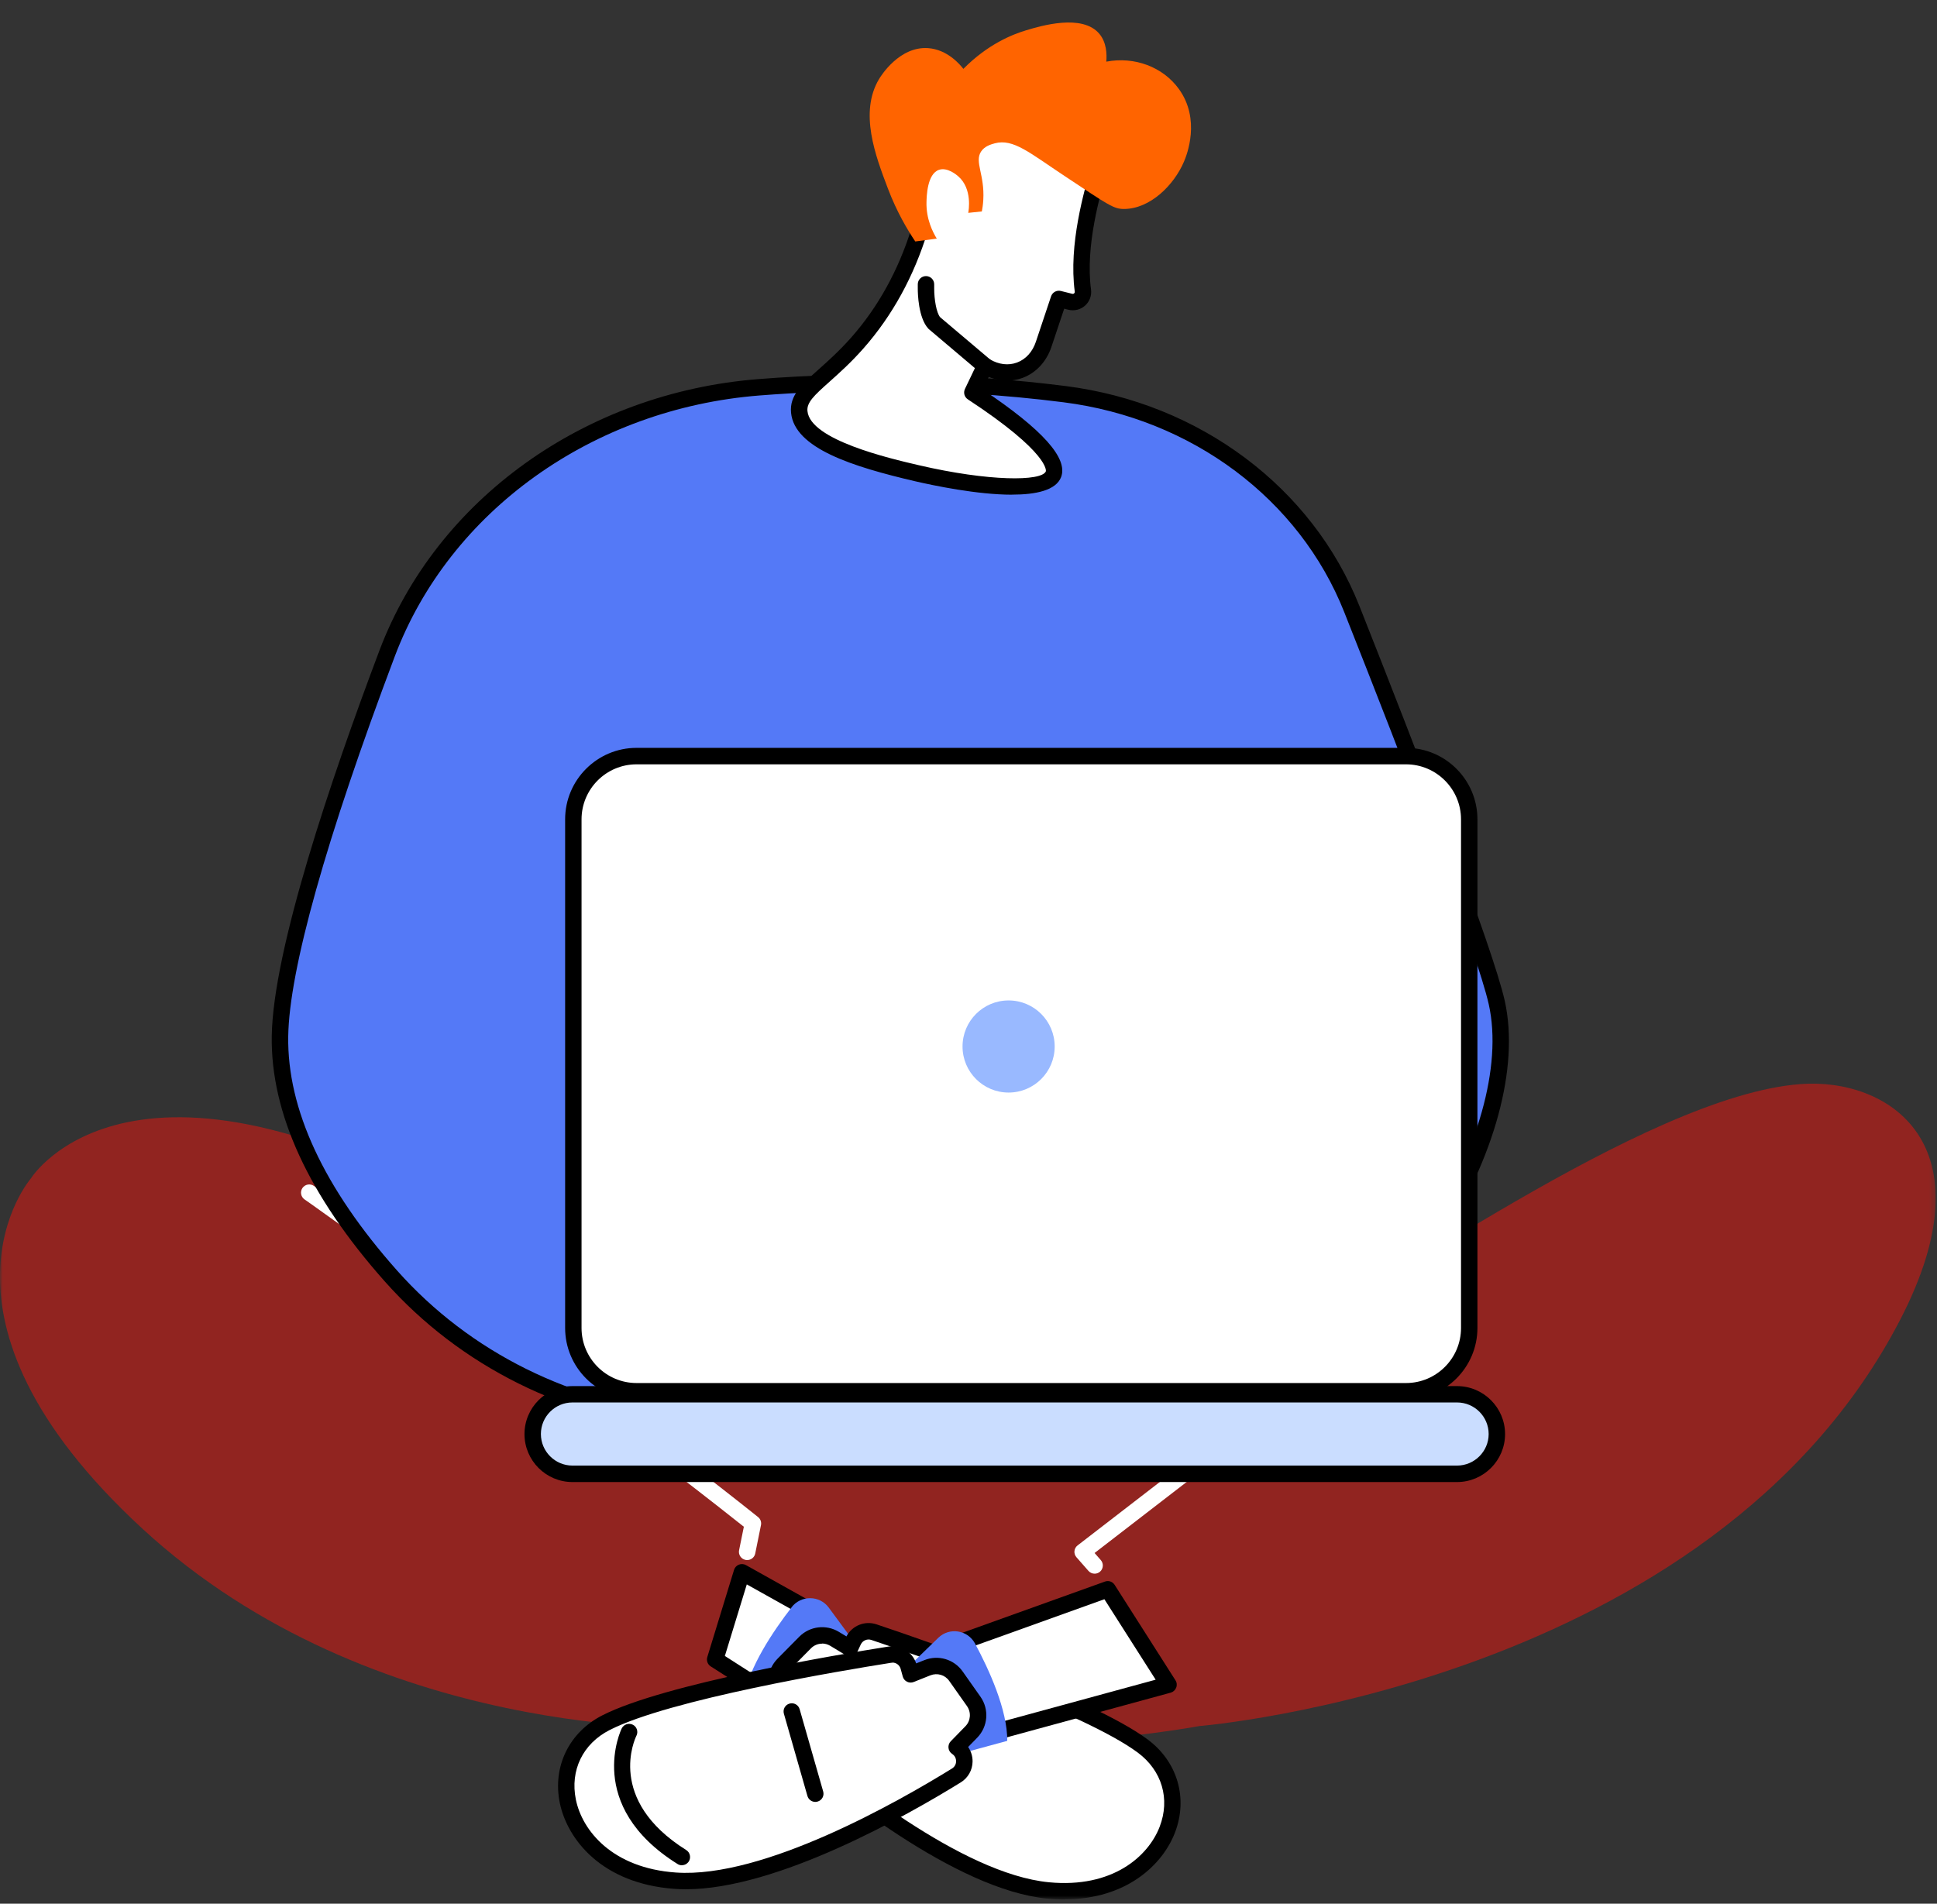
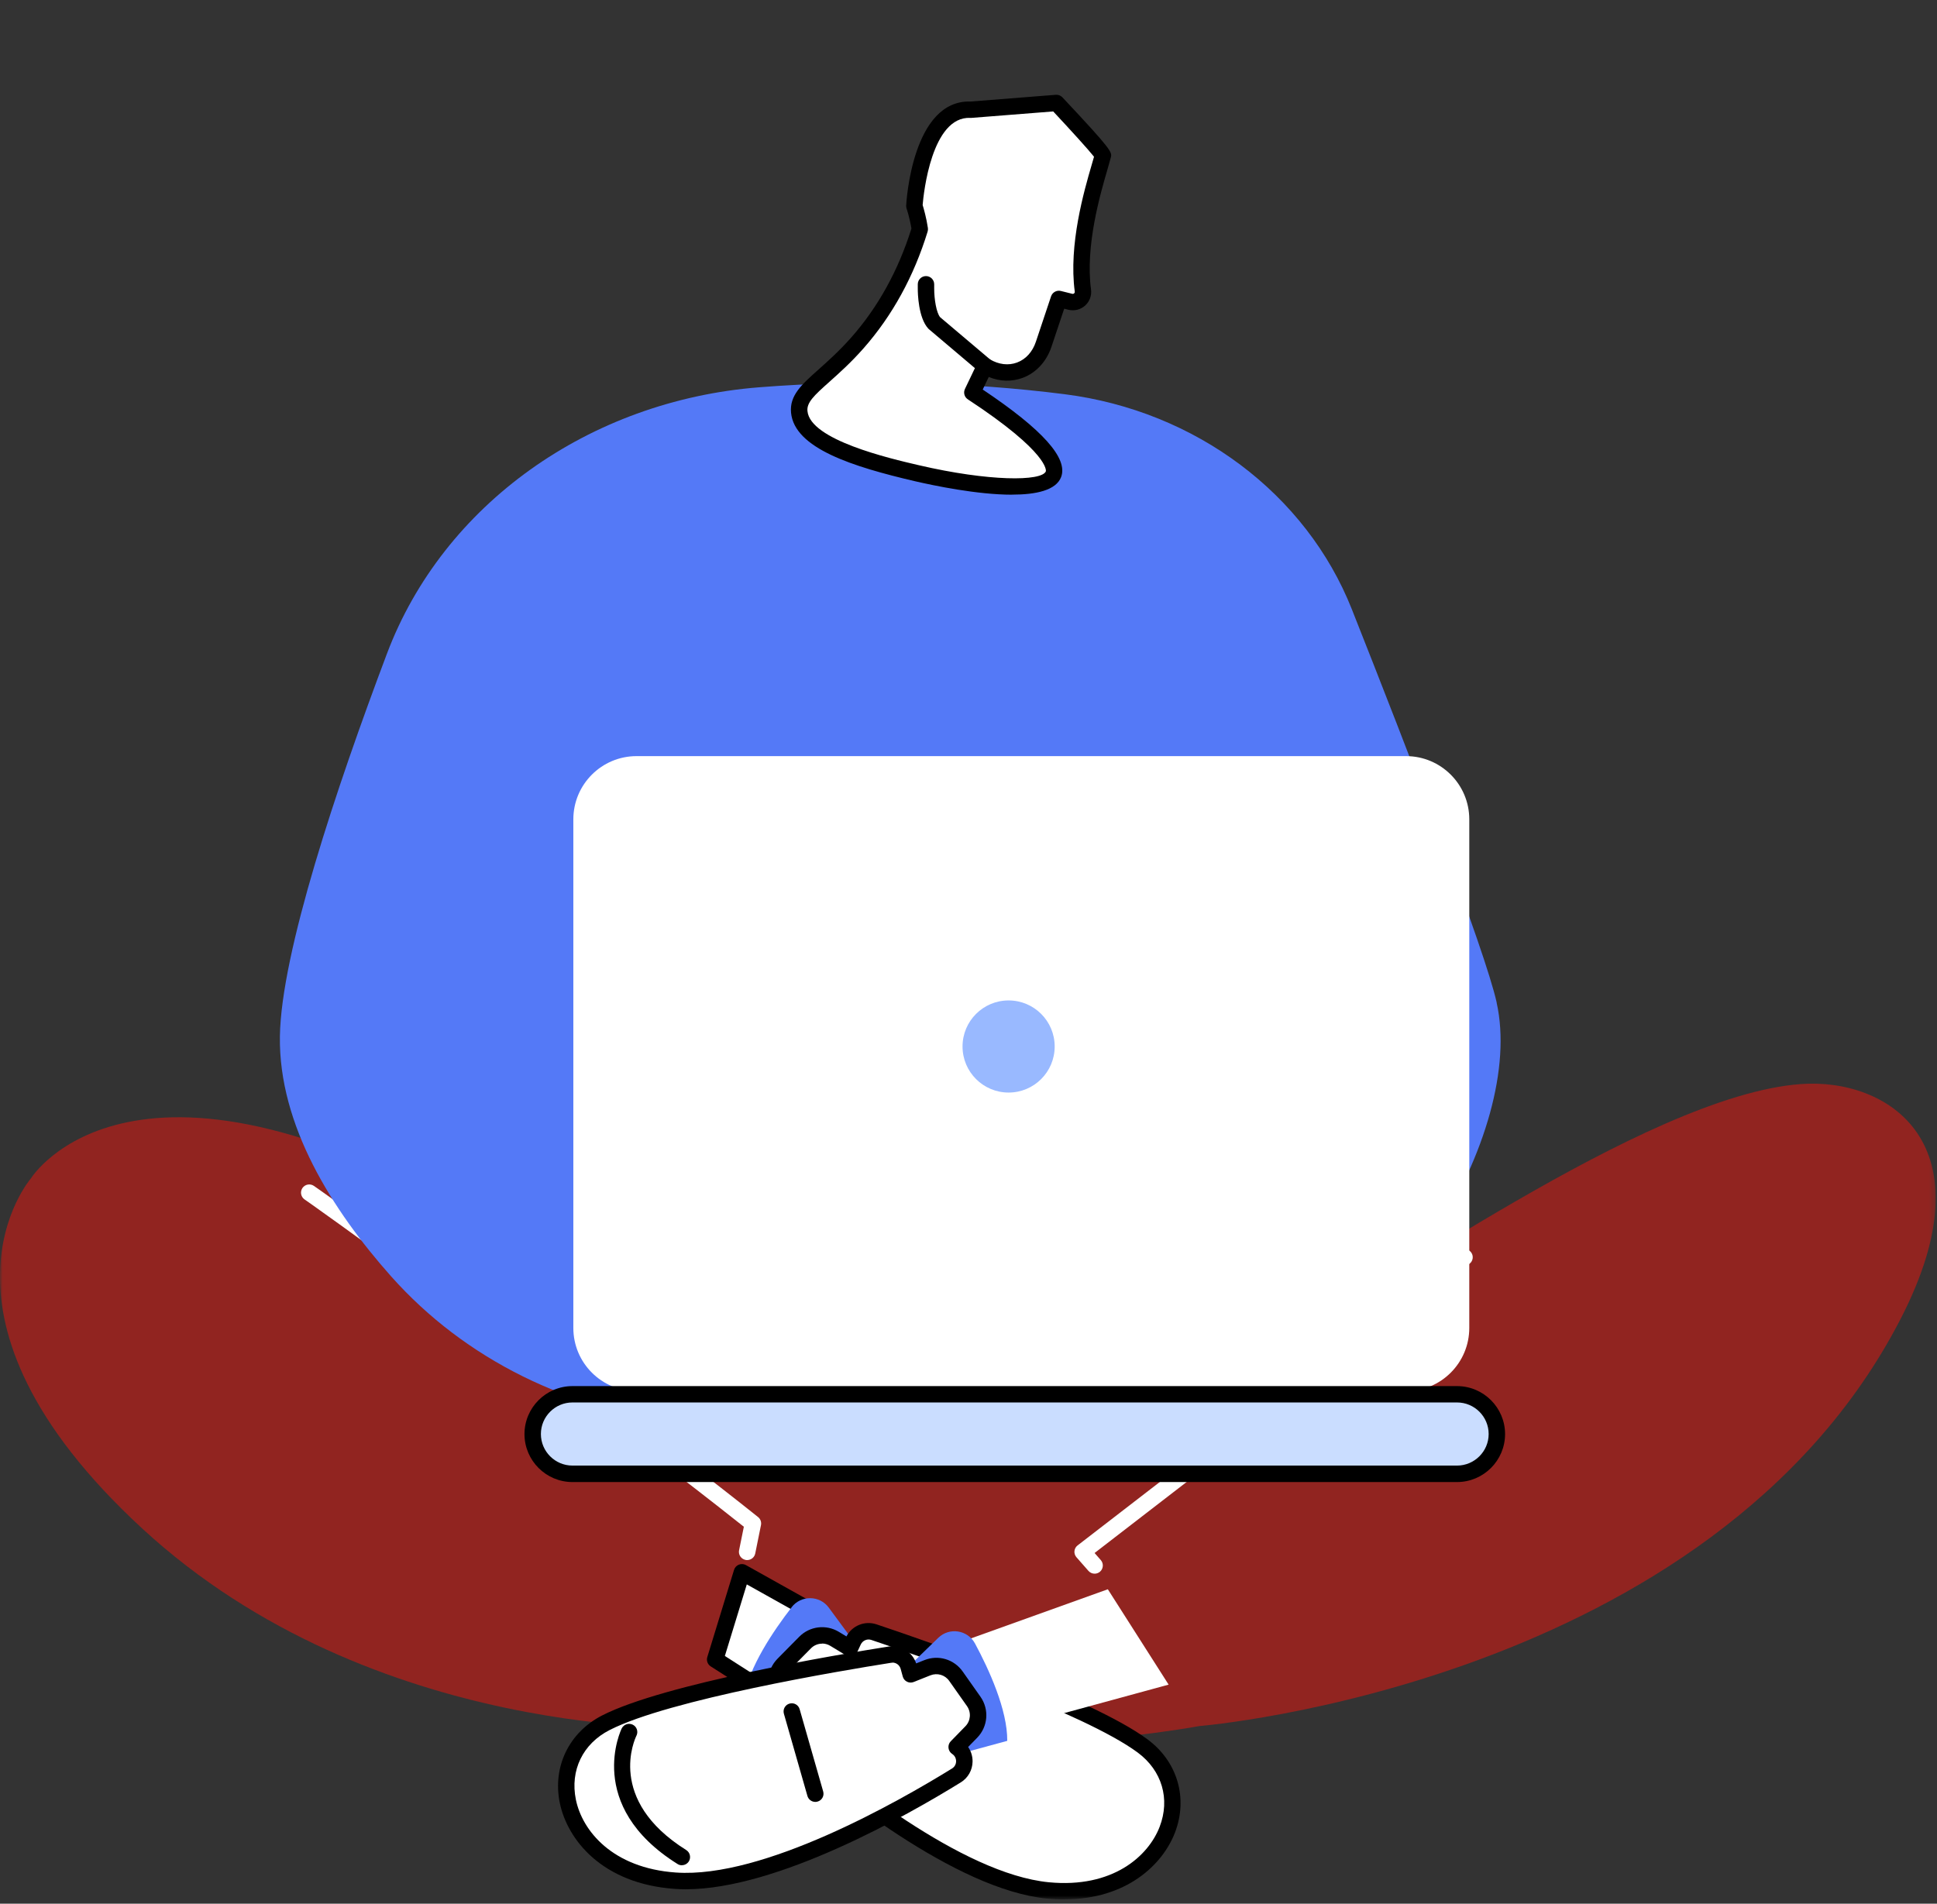
<svg xmlns="http://www.w3.org/2000/svg" width="354" height="348" viewBox="0 0 354 348" fill="none">
  <rect x="0" y="0" width="354" height="348" fill="#333333" stroke="none" />
  <g clip-path="url(#clip0_757_5681)">
    <mask id="mask0_757_5681" style="mask-type:luminance" maskUnits="userSpaceOnUse" x="0" y="0" width="354" height="348">
      <path d="M353.77 0H0V347.22H353.77V0Z" fill="white" />
    </mask>
    <g mask="url(#mask0_757_5681)">
      <path d="M26.022 279.44C-16.198 240.52 5.652 215.41 5.652 215.41C5.652 215.41 24.512 184.85 90.702 224.8C156.892 264.75 220.962 249.9 235.452 243.91C249.942 237.92 300.562 200.28 329.092 198.17C344.962 196.99 363.962 208.93 347.302 241.19C312.832 307.91 219.222 315.52 219.222 315.52C219.222 315.52 173.842 324.05 127.222 315.79C127.222 315.79 68.242 318.36 26.022 279.44Z" fill="#912420" />
      <path d="M135.589 287.41L150.539 295.77L143.079 311.28L130.699 303.36L135.589 287.41Z" fill="white" />
      <path d="M143.082 312.78C142.802 312.78 142.522 312.7 142.272 312.54L129.892 304.62C129.322 304.26 129.072 303.56 129.262 302.92L134.152 286.97C134.282 286.54 134.612 286.19 135.032 286.02C135.452 285.85 135.932 285.88 136.322 286.1L151.272 294.46C151.962 294.85 152.232 295.71 151.892 296.42L144.432 311.93C144.242 312.32 143.902 312.61 143.492 312.72C143.362 312.76 143.222 312.78 143.082 312.78ZM132.472 302.71L142.462 309.11L148.582 296.4L136.482 289.63L132.472 302.72V302.71Z" fill="black" />
      <path d="M144.671 293.8C146.401 291.57 149.781 291.6 151.461 293.87L158.721 303.72L148.921 316.35L135.941 310.38C136.831 304.78 141.371 298.08 144.681 293.81L144.671 293.8Z" fill="#5479F7" />
      <path d="M143.175 304.28L147.135 300.27C148.565 298.83 150.795 298.55 152.525 299.6L155.345 301.31L155.955 300C156.615 298.58 158.225 297.88 159.705 298.37C168.745 301.39 198.785 311.74 208.835 319.18C220.715 327.98 212.275 347.57 191.555 345.57C175.135 343.99 152.685 325.67 144.075 318.14C142.385 316.66 142.815 313.93 144.865 313.02H144.885L142.695 309.86C141.485 308.13 141.695 305.78 143.175 304.27V304.28Z" fill="white" />
      <path d="M194.533 347.22C193.523 347.22 192.483 347.17 191.403 347.07C174.603 345.45 152.013 327.09 143.073 319.27C141.893 318.24 141.333 316.69 141.573 315.14C141.723 314.18 142.153 313.32 142.803 312.65L141.453 310.71C139.833 308.38 140.103 305.23 142.103 303.21L146.063 299.2C147.983 297.26 150.963 296.89 153.303 298.3L154.693 299.14C155.733 297.16 158.043 296.22 160.183 296.93C169.223 299.95 199.513 310.39 209.723 317.96C215.193 322.01 217.153 328.7 214.733 335C212.493 340.84 205.913 347.2 194.533 347.2V347.22ZM150.253 300.46C149.503 300.46 148.763 300.75 148.203 301.32L144.243 305.33C143.263 306.32 143.133 307.86 143.923 309L146.113 312.15C146.363 312.52 146.443 312.98 146.323 313.41C146.203 313.84 145.903 314.19 145.493 314.38C144.953 314.62 144.613 315.06 144.533 315.6C144.453 316.14 144.633 316.65 145.053 317.01C153.773 324.64 175.763 342.54 191.693 344.08C203.343 345.2 209.863 339.32 211.933 333.94C213.893 328.85 212.353 323.66 207.943 320.38C198.083 313.07 168.163 302.77 159.233 299.78C158.483 299.53 157.653 299.89 157.313 300.61L156.703 301.92C156.523 302.31 156.193 302.6 155.783 302.72C155.373 302.84 154.933 302.79 154.563 302.57L151.743 300.86C151.273 300.58 150.763 300.44 150.243 300.44L150.253 300.46Z" fill="black" />
      <path d="M168.951 327.18C168.731 327.18 168.511 327.13 168.311 327.03C167.561 326.67 167.241 325.78 167.601 325.03L174.311 310.91C174.671 310.16 175.561 309.84 176.311 310.2C177.061 310.56 177.381 311.45 177.021 312.2L170.311 326.32C170.051 326.86 169.521 327.18 168.951 327.18Z" fill="black" />
      <path d="M200.052 287.67C199.632 287.67 199.222 287.5 198.922 287.16L196.732 284.67C196.462 284.36 196.322 283.95 196.362 283.54C196.402 283.13 196.612 282.75 196.942 282.5L266.742 228.64C267.402 228.13 268.342 228.26 268.842 228.91C269.352 229.57 269.222 230.51 268.572 231.01L200.042 283.89L201.172 285.18C201.722 285.8 201.662 286.75 201.042 287.3C200.752 287.55 200.402 287.67 200.052 287.67Z" fill="white" />
      <path d="M202.464 290.52L172.074 301.43L176.884 317.96L213.574 307.95L202.464 290.52Z" fill="white" />
-       <path d="M176.884 319.46C176.234 319.46 175.634 319.03 175.444 318.38L170.634 301.85C170.414 301.09 170.824 300.29 171.564 300.02L201.944 289.11C202.604 288.87 203.334 289.12 203.714 289.72L214.824 307.16C215.084 307.56 215.134 308.06 214.954 308.51C214.784 308.95 214.414 309.29 213.954 309.42L177.274 319.42C177.144 319.46 177.014 319.47 176.874 319.47L176.884 319.46ZM173.914 302.37L177.914 316.13L211.204 307.05L201.834 292.34L173.904 302.37H173.914Z" fill="black" />
      <path d="M178.193 300.44C176.853 297.95 173.513 297.42 171.483 299.39L162.703 307.91L170.293 321.98L184.083 318.23C184.123 312.56 180.753 305.2 178.193 300.44Z" fill="#5479F7" />
      <path d="M177.953 311.03L174.703 306.42C173.533 304.76 171.383 304.12 169.493 304.87L166.433 306.09L166.053 304.7C165.643 303.19 164.163 302.23 162.623 302.48C153.203 303.97 121.873 309.23 110.743 314.92C97.573 321.65 102.673 342.36 123.443 343.8C139.903 344.94 165.063 330.57 174.793 324.56C176.703 323.38 176.733 320.61 174.853 319.38H174.833L177.513 316.62C178.993 315.11 179.173 312.76 177.953 311.03Z" fill="white" />
      <path d="M125.325 345.36C124.645 345.36 123.985 345.34 123.335 345.29C109.995 344.36 103.675 336.24 102.305 329.57C100.955 322.95 103.995 316.68 110.055 313.58C121.385 307.79 152.975 302.48 162.385 300.99C164.595 300.64 166.735 301.95 167.435 304.07L168.945 303.47C171.485 302.46 174.355 303.31 175.935 305.55L179.185 310.16C180.815 312.48 180.565 315.63 178.585 317.66L176.935 319.35C177.465 320.12 177.755 321.04 177.745 322.01C177.725 323.58 176.915 325.01 175.575 325.83C165.865 331.83 142.105 345.36 125.325 345.36ZM163.095 303.94C163.015 303.94 162.935 303.94 162.845 303.96C153.545 305.43 122.345 310.67 111.415 316.25C106.515 318.75 104.155 323.62 105.245 328.97C106.395 334.61 111.875 341.49 123.535 342.3C139.525 343.41 164.145 329.37 173.995 323.28C174.455 322.99 174.725 322.52 174.735 321.97C174.735 321.42 174.485 320.93 174.025 320.63C173.645 320.38 173.395 319.98 173.345 319.53C173.295 319.08 173.435 318.63 173.755 318.31L176.435 315.56C177.405 314.57 177.525 313.02 176.725 311.88L173.475 307.27C172.705 306.17 171.295 305.76 170.045 306.25L166.985 307.47C166.585 307.63 166.145 307.61 165.765 307.42C165.385 307.23 165.095 306.89 164.985 306.47L164.605 305.08C164.415 304.39 163.795 303.92 163.095 303.92V303.94Z" fill="black" />
      <path d="M149.002 329.39C148.352 329.39 147.752 328.96 147.562 328.3L143.262 313.27C143.032 312.47 143.492 311.64 144.292 311.42C145.082 311.19 145.922 311.65 146.142 312.45L150.442 327.48C150.672 328.28 150.212 329.11 149.412 329.33C149.272 329.37 149.132 329.39 149.002 329.39Z" fill="black" />
      <path d="M124.612 340.97C124.342 340.97 124.062 340.9 123.822 340.74C106.732 330.04 113.562 316.08 113.632 315.94C114.012 315.2 114.912 314.91 115.652 315.28C116.392 315.65 116.682 316.55 116.312 317.29C116.072 317.78 110.722 328.99 125.412 338.19C126.112 338.63 126.322 339.56 125.892 340.26C125.602 340.71 125.122 340.96 124.622 340.96L124.612 340.97Z" fill="black" />
      <path d="M136.544 285.18C136.444 285.18 136.344 285.18 136.244 285.15C135.434 284.98 134.904 284.19 135.074 283.38L135.944 279.09C132.444 276.3 116.214 263.49 90.754 244.76C62.024 223.63 55.724 219.3 55.664 219.26C54.984 218.79 54.804 217.86 55.274 217.17C55.744 216.49 56.674 216.31 57.364 216.78C57.424 216.82 63.724 221.15 92.544 242.34C121.364 263.53 138.384 277.18 138.544 277.32C138.984 277.67 139.184 278.24 139.074 278.79L138.024 283.98C137.884 284.69 137.254 285.18 136.554 285.18H136.544Z" fill="white" />
      <path d="M273.533 183.28C271.363 173.56 257.503 137.75 247.053 111.36C238.713 90.3 218.553 75.11 194.553 72.06C176.693 69.79 157.323 69.33 138.703 70.8C107.653 73.25 80.983 92.25 70.713 119.5C61.463 144.04 51.383 174.17 51.153 189.43C50.913 205.69 60.733 221.22 71.453 233.29C84.973 248.51 104.273 258 125.103 259.93C154.863 262.69 201.313 265.45 222.403 258.56C254.753 247.99 278.773 206.81 273.523 183.3L273.533 183.28Z" fill="#5479F7" />
-       <path d="M180.765 264.39C162.455 264.39 142.265 263.01 124.975 261.41C103.525 259.42 84.125 249.79 70.345 234.27C56.415 218.59 49.455 203.49 49.665 189.39C49.905 173.65 60.485 142.4 69.325 118.96C79.755 91.28 106.945 71.79 138.595 69.3C157.255 67.83 176.665 68.27 194.755 70.57C219.285 73.69 239.865 89.11 248.455 110.81C259.365 138.37 272.835 173.26 275.005 182.96C280.455 207.37 256.165 249.1 222.885 259.97C212.945 263.22 197.655 264.39 180.765 264.39ZM160.465 71.45C153.225 71.45 145.975 71.73 138.835 72.29C108.335 74.69 82.155 93.43 72.135 120.02C59.585 153.32 52.855 177.32 52.675 189.44C52.475 202.77 59.175 217.18 72.595 232.28C85.875 247.22 104.575 256.5 125.265 258.42C152.235 260.92 200.675 264.07 221.965 257.12C253.315 246.88 277.165 206.37 272.085 183.61C269.965 174.11 256.555 139.37 245.675 111.91C237.485 91.23 217.835 76.53 194.385 73.54C183.415 72.14 171.955 71.44 160.475 71.44L160.465 71.45Z" fill="black" />
      <path d="M256.961 138.22H116.341C109.957 138.22 104.781 143.396 104.781 149.78V242.75C104.781 249.134 109.957 254.31 116.341 254.31H256.961C263.346 254.31 268.521 249.134 268.521 242.75V149.78C268.521 143.396 263.346 138.22 256.961 138.22Z" fill="white" />
-       <path d="M256.961 255.81H116.331C109.131 255.81 103.281 249.95 103.281 242.75V149.77C103.281 142.57 109.141 136.71 116.331 136.71H256.961C264.161 136.71 270.011 142.57 270.011 149.77V242.75C270.011 249.95 264.151 255.81 256.961 255.81ZM116.331 139.72C110.791 139.72 106.281 144.23 106.281 149.78V242.76C106.281 248.3 110.791 252.82 116.331 252.82H256.961C262.501 252.82 267.011 248.31 267.011 242.76V149.78C267.011 144.24 262.501 139.72 256.961 139.72H116.331Z" fill="black" />
      <path d="M266.282 254.87H104.622C100.602 254.87 97.352 258.13 97.352 262.14C97.352 266.15 100.612 269.41 104.622 269.41H266.282C270.302 269.41 273.552 266.15 273.552 262.14C273.552 258.13 270.292 254.87 266.282 254.87Z" fill="#CADDFF" />
      <path d="M266.282 270.92H104.622C99.782 270.92 95.852 266.98 95.852 262.15C95.852 257.32 99.792 253.38 104.622 253.38H266.282C271.122 253.38 275.062 257.32 275.062 262.15C275.062 266.98 271.122 270.92 266.282 270.92ZM104.622 256.37C101.442 256.37 98.852 258.96 98.852 262.14C98.852 265.32 101.442 267.91 104.622 267.91H266.282C269.462 267.91 272.062 265.32 272.062 262.14C272.062 258.96 269.472 256.37 266.282 256.37H104.622Z" fill="black" />
      <path d="M192.75 191.3C192.75 195.95 188.98 199.72 184.33 199.72C179.68 199.72 175.91 195.95 175.91 191.3C175.91 186.65 179.68 182.88 184.33 182.88C188.98 182.88 192.75 186.65 192.75 191.3Z" fill="#99B9FF" />
      <path d="M201.552 28.41C201.662 27.96 193.072 18.82 193.072 18.82L177.422 20.06C168.062 19.64 167.112 37.66 167.112 37.66C167.112 37.66 167.772 39.61 168.102 41.9C166.312 47.75 163.062 55.47 156.722 62.66C150.652 69.56 145.712 71.47 146.082 75.29C146.692 81.63 161.052 84.97 167.592 86.5C174.462 88.1 190.902 90.97 192.552 86.68C192.902 85.78 193.522 82.12 177.712 71.73L180.032 66.88C180.032 66.88 180.092 66.91 180.122 66.93C184.382 69.47 189.192 67.62 190.762 62.92L193.532 54.63L195.622 55.15C196.902 55.47 198.092 54.4 197.912 53.1C196.592 43.28 200.722 31.78 201.562 28.4L201.552 28.41Z" fill="white" />
      <path d="M184.96 90.43C178.57 90.43 170.61 88.75 167.23 87.97C155.83 85.31 145.19 81.96 144.57 75.44C144.27 72.29 146.5 70.3 149.59 67.55C151.27 66.05 153.37 64.18 155.59 61.67C160.49 56.11 164.18 49.42 166.57 41.78C166.25 39.8 165.7 38.16 165.69 38.14C165.63 37.96 165.6 37.77 165.61 37.58C165.65 36.79 166.77 18.21 177.39 18.56L192.96 17.33C193.41 17.29 193.86 17.47 194.17 17.8C203.31 27.53 203.25 27.83 203.01 28.78C202.87 29.32 202.66 30.07 202.39 30.99C201.07 35.52 198.32 44.96 199.39 52.92C199.54 54.03 199.13 55.13 198.3 55.87C197.47 56.61 196.33 56.89 195.24 56.62L194.49 56.43L192.16 63.4C191.26 66.1 189.34 68.16 186.91 69.07C184.91 69.81 182.75 69.75 180.7 68.91L179.6 71.21C190.56 78.54 195.24 83.78 193.92 87.22C192.99 89.63 189.34 90.42 184.95 90.42L184.96 90.43ZM168.62 37.48C168.82 38.14 169.3 39.79 169.58 41.68C169.61 41.9 169.59 42.12 169.53 42.33C167.02 50.51 163.09 57.68 157.84 63.65C155.51 66.3 153.33 68.23 151.59 69.79C148.77 72.3 147.41 73.58 147.57 75.15C148.07 80.42 162.49 83.78 167.92 85.04C180.71 88.02 190.42 88.02 191.14 86.15C191.15 86.12 191.88 82.85 176.88 73C176.25 72.59 176.03 71.78 176.35 71.1L178.67 66.25C178.85 65.87 179.19 65.58 179.59 65.46C180 65.34 180.43 65.39 180.79 65.61L180.9 65.68C182.51 66.64 184.29 66.86 185.87 66.27C187.48 65.67 188.7 64.32 189.32 62.46L192.09 54.17C192.34 53.43 193.12 53 193.88 53.19L195.97 53.71C196.12 53.75 196.23 53.69 196.3 53.63C196.36 53.57 196.44 53.47 196.42 53.31C195.27 44.72 198.13 34.87 199.51 30.14C199.68 29.57 199.82 29.08 199.94 28.65C198.94 27.38 195.63 23.74 192.48 20.37L177.54 21.55C177.48 21.55 177.42 21.55 177.35 21.55C170.27 21.21 168.79 35.36 168.62 37.47V37.48Z" fill="black" />
-       <path d="M179.443 38.63C179.533 38.16 179.653 37.43 179.703 36.54C179.973 31.93 178.083 29.62 179.273 27.74C179.923 26.71 181.123 26.39 181.803 26.2C185.193 25.29 188.193 27.96 194.633 32.22C202.623 37.52 203.513 38.19 205.393 38.2C210.183 38.2 214.553 33.85 216.383 29.54C216.903 28.33 219.473 21.83 215.443 16.26C212.533 12.23 207.343 10.29 202.183 11.27C202.303 9.85 202.223 7.75 200.913 6.18C197.803 2.47 190.213 4.73 187.563 5.53C185.113 6.26 180.563 8.03 176.063 12.59C175.463 11.82 173.173 9.06 169.633 8.8C164.373 8.42 160.963 13.92 160.653 14.45C156.993 20.57 160.003 28.49 162.273 34.47C163.903 38.77 165.863 42.04 167.273 44.14C168.583 43.97 169.893 43.79 171.203 43.62C170.473 42.43 169.243 40.04 169.323 36.94C169.353 35.93 169.423 31.81 171.593 31.05C173.143 30.51 174.883 32.01 175.123 32.23C177.753 34.51 177.023 38.55 176.953 38.91C177.783 38.82 178.613 38.74 179.443 38.65V38.63Z" fill="#FF6400" />
      <path d="M169.242 51.97V52.76C169.242 54.52 169.582 57.75 170.772 59.06L180.022 66.89L169.252 51.97H169.242Z" fill="white" />
      <path d="M180.01 68.39C179.67 68.39 179.32 68.27 179.04 68.03L169.79 60.2C169.79 60.2 169.69 60.11 169.65 60.07C167.82 58.07 167.73 53.63 167.73 52.76V51.97C167.73 51.14 168.4 50.47 169.23 50.47C170.06 50.47 170.73 51.14 170.73 51.97V52.76C170.73 54.7 171.13 57.15 171.81 57.98L180.97 65.73C181.6 66.27 181.68 67.21 181.15 67.84C180.85 68.19 180.43 68.37 180 68.37L180.01 68.39Z" fill="black" />
    </g>
  </g>
  <defs>
    <clipPath id="clip0_757_5681">
      <rect width="354" height="348" fill="white" />
    </clipPath>
  </defs>
</svg>